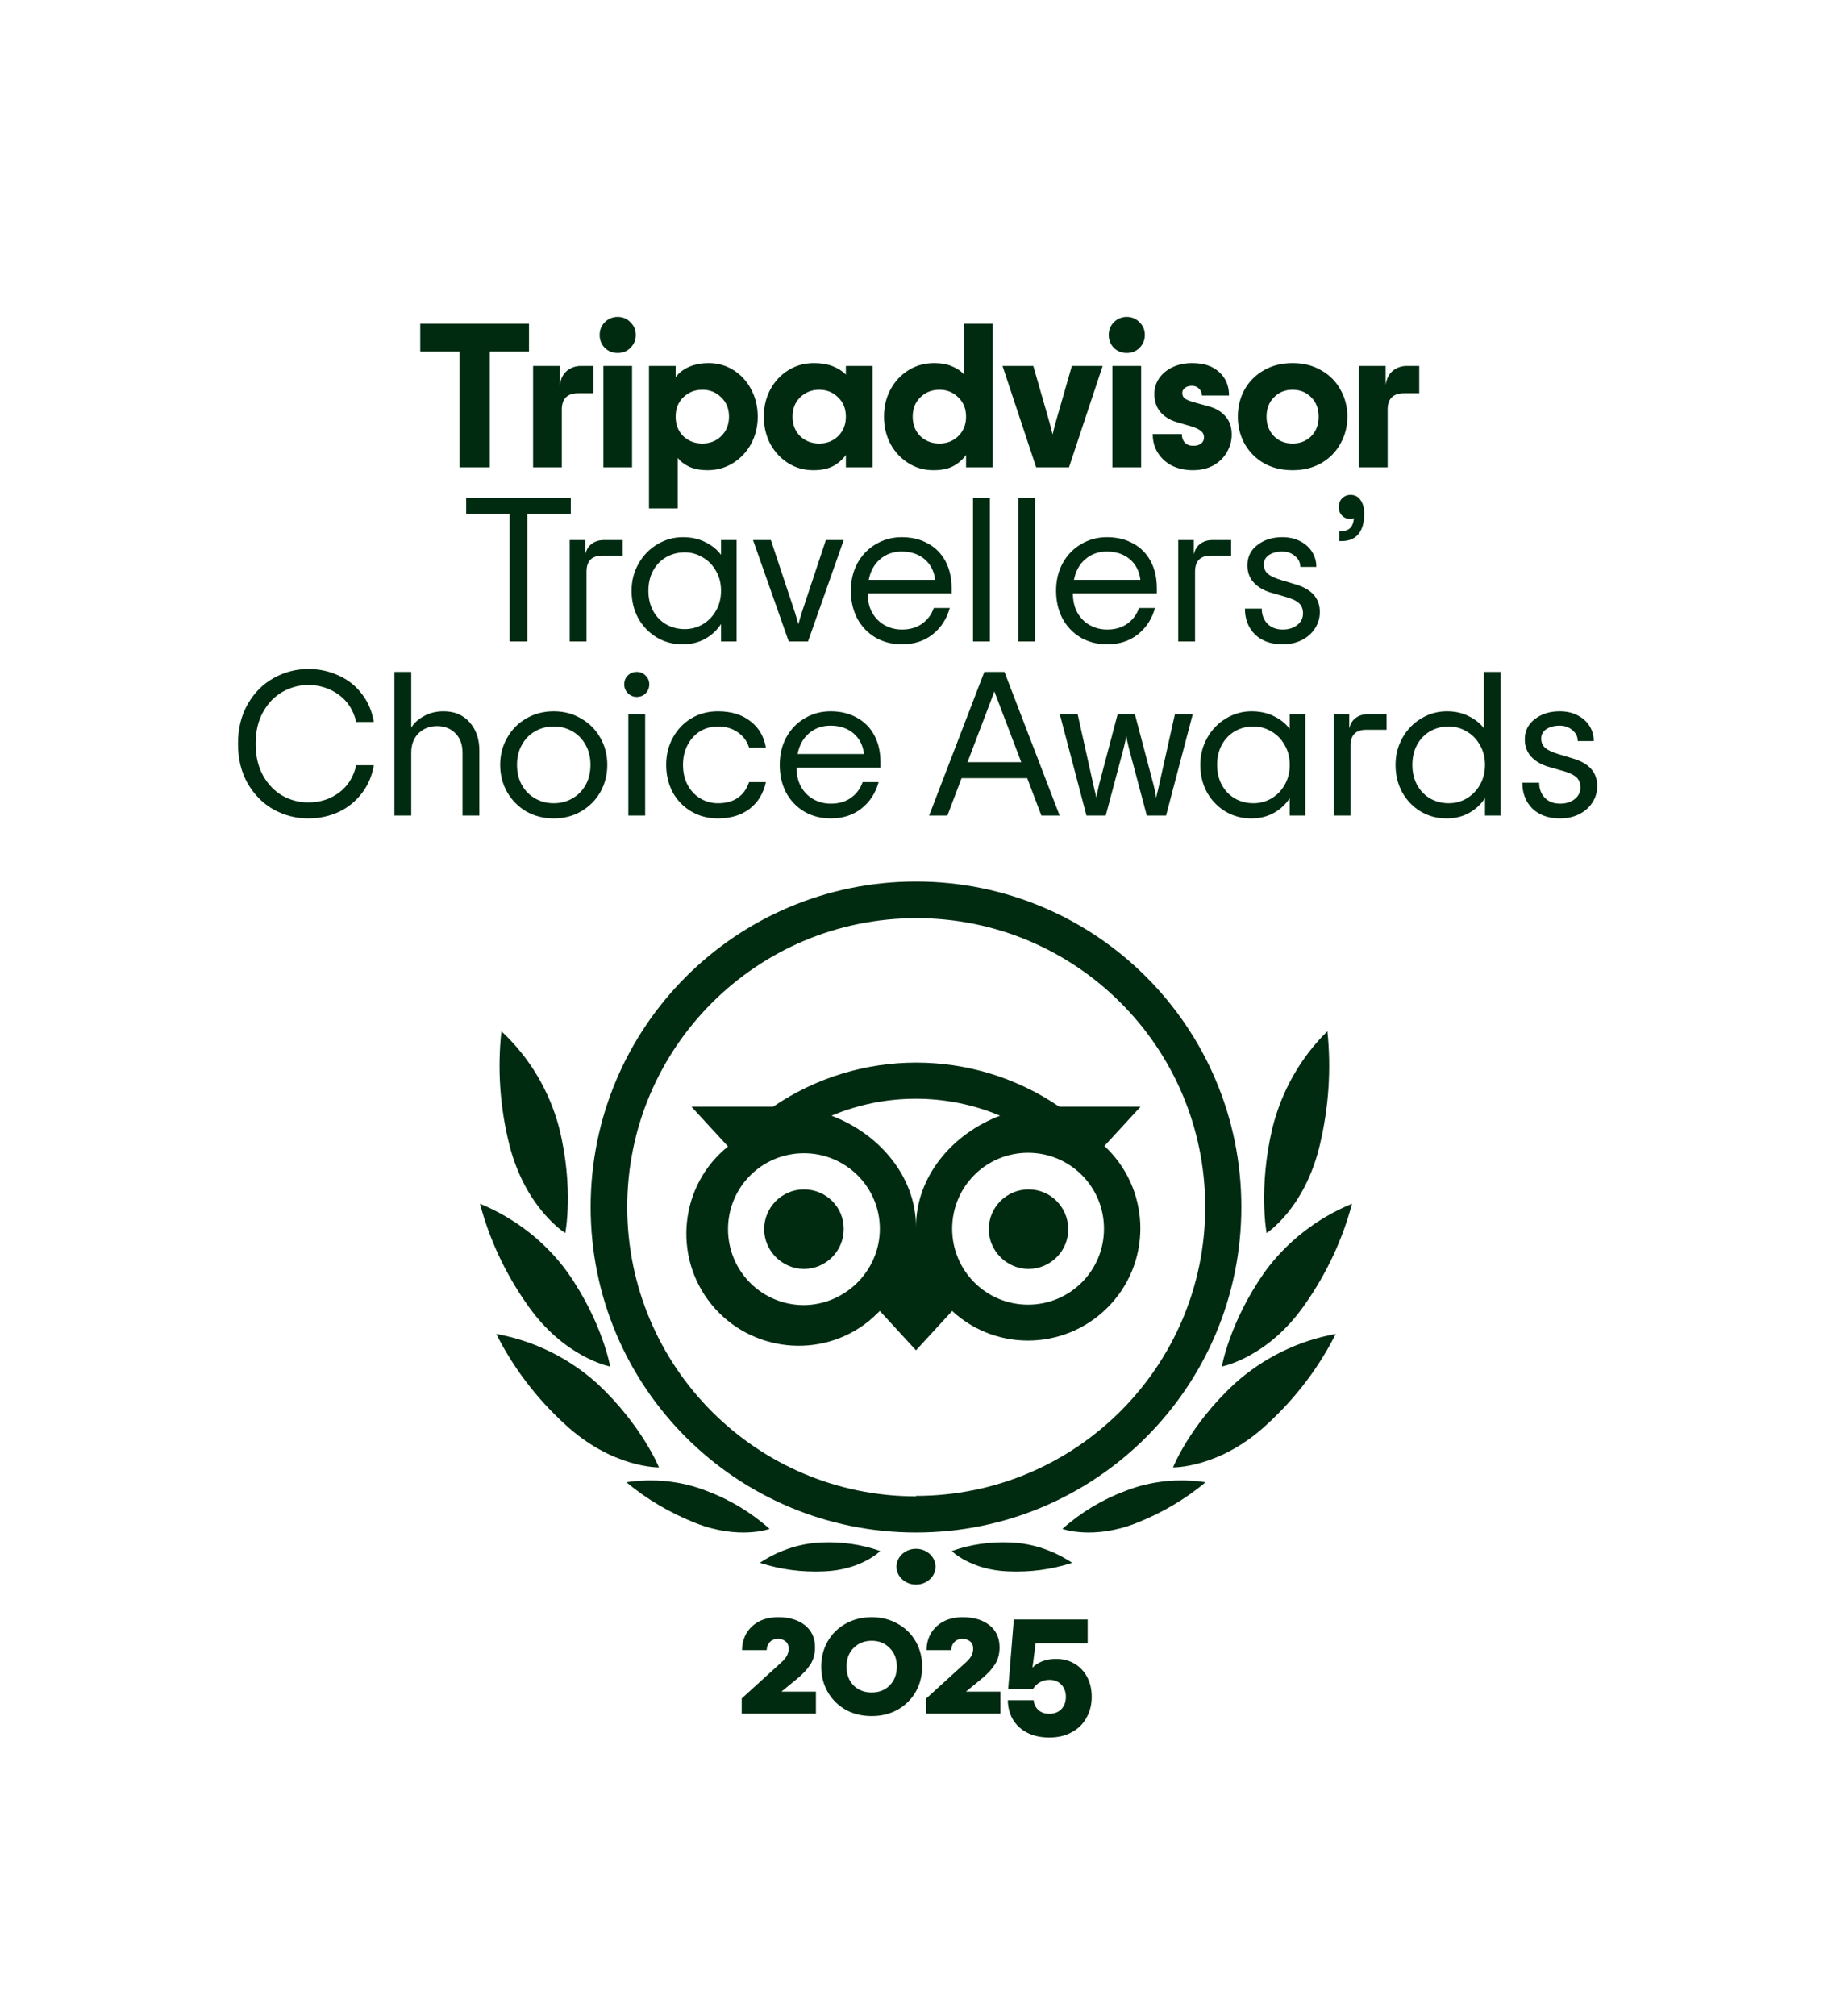
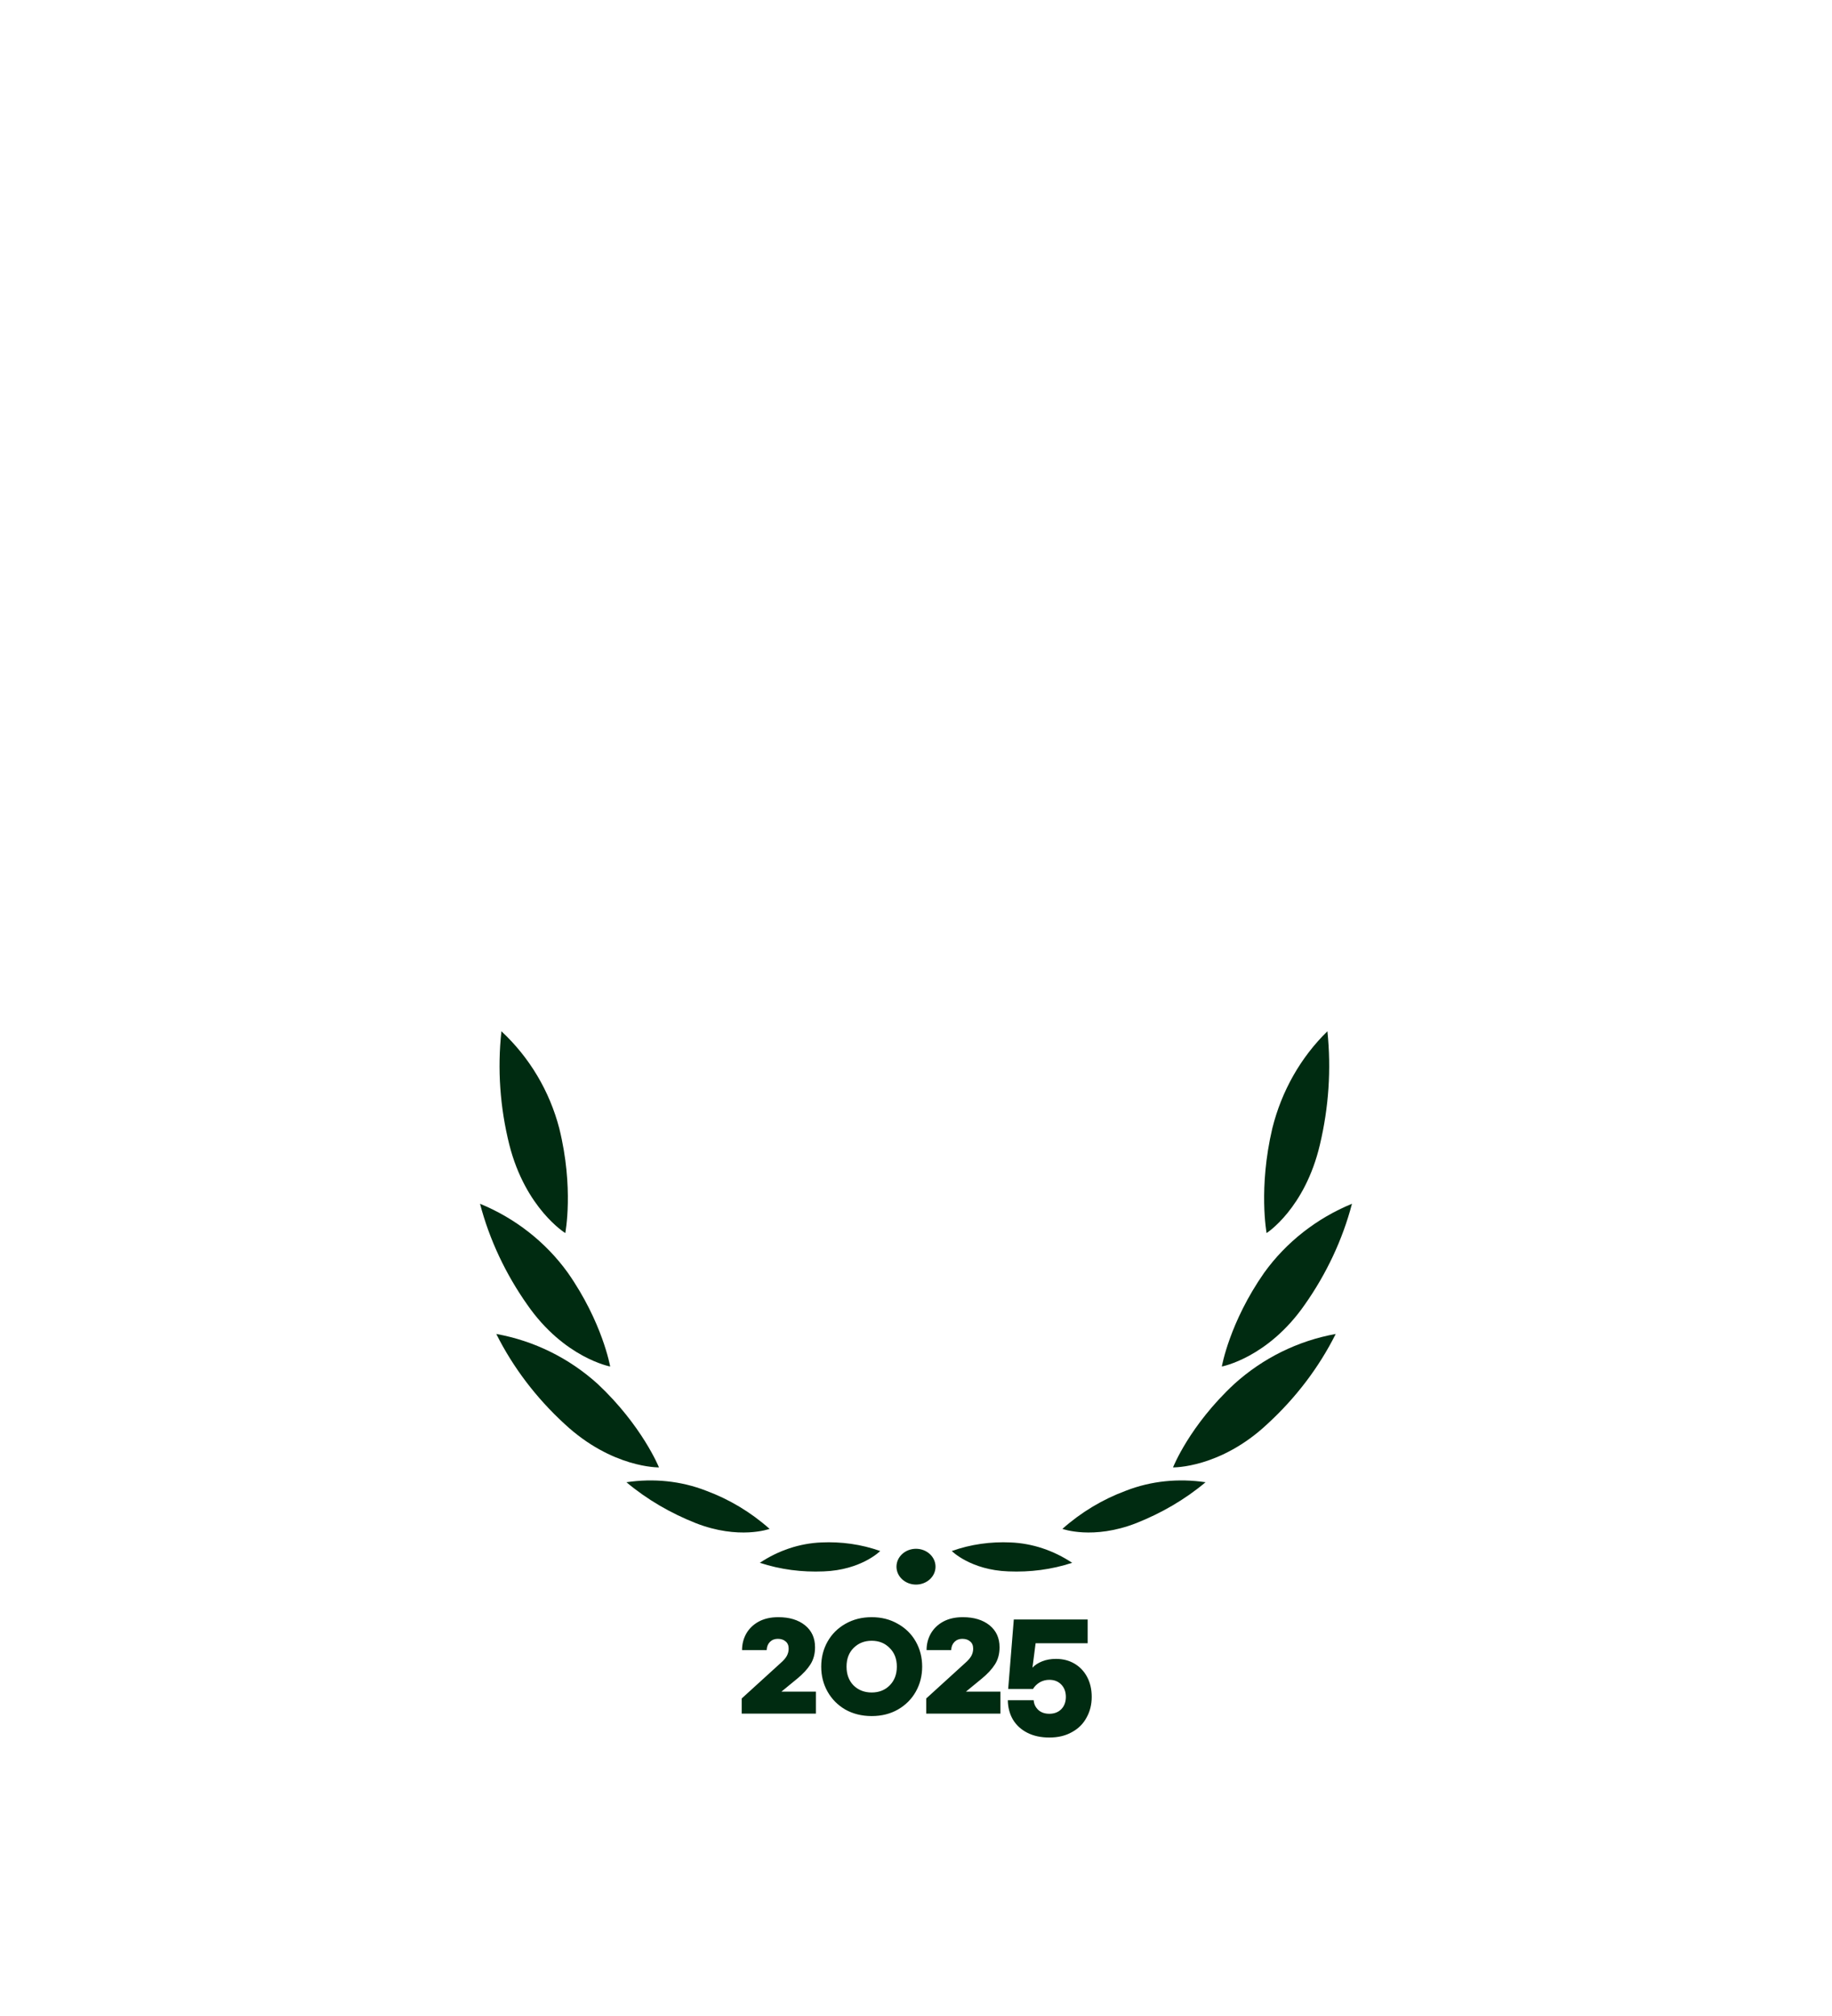
<svg xmlns="http://www.w3.org/2000/svg" width="200" height="220" viewBox="0 0 200 220" fill="none">
  <rect width="200" height="220" fill="white" />
  <path d="M100 172.921C101.177 172.921 102.131 172.047 102.131 170.968C102.131 169.889 101.177 169.014 100 169.014C98.823 169.014 97.869 169.889 97.869 170.968C97.869 172.047 98.823 172.921 100 172.921Z" fill="#002B11" />
-   <path d="M100 96.2C80.366 96.2 64.481 112.085 64.481 131.719C64.481 151.353 80.366 167.238 100 167.238C119.634 167.238 135.519 151.353 135.519 131.719C135.519 112.085 119.634 96.2 100 96.2ZM100 163.292C82.586 163.292 68.477 149.133 68.477 131.719C68.477 114.305 82.635 100.196 100.049 100.196C117.464 100.196 131.573 114.305 131.573 131.719C131.573 149.133 117.414 163.242 100 163.242V163.292ZM92.107 134.136C92.107 136.554 90.134 138.478 87.766 138.478C85.398 138.478 83.424 136.504 83.424 134.136C83.424 131.768 85.348 129.795 87.766 129.795C90.183 129.795 92.107 131.719 92.107 134.087V134.136ZM116.625 134.136C116.625 136.554 114.652 138.478 112.284 138.478C109.916 138.478 107.943 136.504 107.943 134.136C107.943 131.768 109.867 129.795 112.284 129.795C114.701 129.795 116.576 131.719 116.625 134.087V134.136ZM120.522 125.109L124.518 120.767H115.638C106.216 114.354 93.834 114.354 84.411 120.767H75.482L79.478 125.109C74.199 129.351 73.41 137.096 77.653 142.325C81.895 147.555 89.64 148.393 94.87 144.151C95.264 143.805 95.659 143.46 96.053 143.065L100 147.357L103.947 143.065C108.929 147.653 116.674 147.308 121.262 142.325C125.85 137.343 125.505 129.598 120.522 125.01V125.109ZM87.766 142.424C83.178 142.424 79.478 138.724 79.478 134.136C79.478 129.548 83.178 125.849 87.766 125.849C92.354 125.849 96.053 129.548 96.053 134.087C96.053 138.626 92.354 142.375 87.766 142.424ZM100 133.89C100 128.414 96.004 123.727 90.775 121.754C96.645 119.287 103.305 119.287 109.176 121.754C103.947 123.727 100 128.414 100 133.89ZM112.234 142.375C107.647 142.375 103.947 138.675 103.947 134.087C103.947 129.499 107.647 125.799 112.234 125.799C116.822 125.799 120.522 129.499 120.522 134.087C120.522 138.675 116.822 142.375 112.234 142.375Z" fill="#002B11" />
  <path d="M71.94 160.134C71.94 160.134 70.105 155.577 65.243 151.02C62.118 148.197 58.298 146.315 54.18 145.572C56.016 149.237 58.546 152.556 61.622 155.379C66.83 160.233 71.94 160.134 71.94 160.134Z" fill="#002B11" />
  <path d="M84.016 166.843C81.984 165.032 79.613 163.612 77.097 162.682C74.339 161.605 71.339 161.312 68.388 161.752C70.662 163.661 73.227 165.13 75.936 166.207C80.678 168.067 84.016 166.843 84.016 166.843Z" fill="#002B11" />
  <path d="M96.093 169.26C94.033 168.52 91.826 168.223 89.669 168.322C87.266 168.421 84.961 169.211 82.951 170.544C85.206 171.285 87.56 171.581 89.914 171.482C94.033 171.334 96.093 169.26 96.093 169.26Z" fill="#002B11" />
  <path d="M66.612 149.123C66.612 149.123 65.776 144.302 61.991 138.891C59.582 135.545 56.239 132.938 52.404 131.364C53.437 135.299 55.206 139.038 57.566 142.384C61.597 148.189 66.612 149.123 66.612 149.123Z" fill="#002B11" />
  <path d="M61.712 134.561C61.712 134.561 62.671 129.661 61.055 123.129C59.994 119.071 57.822 115.409 54.741 112.539C54.287 116.696 54.59 120.853 55.6 124.911C57.368 131.888 61.712 134.561 61.712 134.561Z" fill="#002B11" />
  <path d="M128.06 160.134C128.06 160.134 129.846 155.577 134.757 151.02C137.882 148.197 141.702 146.315 145.82 145.572C143.984 149.237 141.454 152.556 138.378 155.379C133.219 160.233 128.06 160.134 128.06 160.134Z" fill="#002B11" />
  <path d="M115.984 166.843C118.016 165.032 120.387 163.612 122.903 162.682C125.661 161.605 128.661 161.312 131.612 161.752C129.338 163.661 126.774 165.13 124.064 166.207C119.322 168.067 115.984 166.843 115.984 166.843Z" fill="#002B11" />
  <path d="M103.907 169.26C105.967 168.52 108.174 168.223 110.331 168.322C112.734 168.421 115.039 169.211 117.049 170.544C114.794 171.285 112.44 171.581 110.086 171.482C105.967 171.334 103.907 169.26 103.907 169.26Z" fill="#002B11" />
  <path d="M133.388 149.123C133.388 149.123 134.224 144.302 138.009 138.891C140.418 135.545 143.761 132.938 147.596 131.364C146.563 135.299 144.793 139.038 142.434 142.384C138.402 148.189 133.388 149.123 133.388 149.123Z" fill="#002B11" />
  <path d="M138.275 134.561C138.275 134.561 137.361 129.661 138.9 123.129C139.91 119.071 141.979 115.409 144.913 112.539C145.346 116.696 145.057 120.853 144.095 124.911C142.46 131.888 138.275 134.561 138.275 134.561Z" fill="#002B11" />
-   <path d="M57.751 38.366H53.473V51H50.158V38.366H45.879V35.32H57.751V38.366ZM64.782 39.934V42.914H63.125C61.93 42.914 61.333 43.511 61.333 44.706V51H58.197V39.934H61.109V41.995C61.228 41.293 61.497 40.778 61.915 40.45C62.348 40.106 62.848 39.934 63.416 39.934H64.782ZM67.436 38.523C66.884 38.523 66.413 38.337 66.025 37.963C65.652 37.575 65.465 37.105 65.465 36.552C65.465 35.999 65.652 35.536 66.025 35.163C66.413 34.775 66.884 34.581 67.436 34.581C67.989 34.581 68.452 34.775 68.825 35.163C69.213 35.536 69.408 35.999 69.408 36.552C69.408 37.105 69.213 37.575 68.825 37.963C68.452 38.337 67.989 38.523 67.436 38.523ZM65.868 39.934H69.004V51H65.868V39.934ZM70.85 39.934H73.762V41.166C74.09 40.703 74.568 40.33 75.195 40.046C75.837 39.763 76.562 39.621 77.368 39.621C78.369 39.621 79.28 39.882 80.101 40.405C80.922 40.928 81.564 41.637 82.027 42.533C82.49 43.414 82.722 44.392 82.722 45.467C82.722 46.542 82.483 47.528 82.005 48.424C81.527 49.305 80.87 50.007 80.034 50.53C79.197 51.052 78.264 51.314 77.234 51.314C76.502 51.314 75.852 51.194 75.285 50.955C74.732 50.701 74.299 50.373 73.986 49.97V55.48H70.85V39.934ZM76.674 48.402C77.495 48.402 78.182 48.133 78.734 47.595C79.302 47.043 79.586 46.333 79.586 45.467C79.586 44.601 79.302 43.899 78.734 43.362C78.182 42.809 77.495 42.533 76.674 42.533C75.852 42.533 75.158 42.809 74.591 43.362C74.038 43.899 73.762 44.601 73.762 45.467C73.762 46.333 74.038 47.043 74.591 47.595C75.158 48.133 75.852 48.402 76.674 48.402ZM88.784 51.314C87.769 51.314 86.851 51.052 86.029 50.53C85.208 50.007 84.558 49.305 84.08 48.424C83.618 47.528 83.386 46.542 83.386 45.467C83.386 44.392 83.618 43.414 84.08 42.533C84.558 41.637 85.215 40.928 86.052 40.405C86.888 39.882 87.829 39.621 88.874 39.621C89.636 39.621 90.308 39.733 90.89 39.957C91.472 40.181 91.958 40.487 92.346 40.875V39.934H95.258V51H92.346V49.656C91.958 50.179 91.48 50.589 90.912 50.888C90.345 51.172 89.636 51.314 88.784 51.314ZM89.434 48.402C90.255 48.402 90.942 48.133 91.495 47.595C92.062 47.043 92.346 46.333 92.346 45.467C92.346 44.601 92.062 43.899 91.495 43.362C90.942 42.809 90.255 42.533 89.434 42.533C88.613 42.533 87.918 42.809 87.351 43.362C86.798 43.899 86.522 44.601 86.522 45.467C86.522 46.333 86.798 47.043 87.351 47.595C87.918 48.133 88.613 48.402 89.434 48.402ZM101.903 51.314C100.888 51.314 99.969 51.052 99.148 50.53C98.327 50.007 97.677 49.305 97.199 48.424C96.736 47.528 96.505 46.542 96.505 45.467C96.505 44.392 96.736 43.414 97.199 42.533C97.677 41.637 98.334 40.928 99.17 40.405C100.007 39.882 100.947 39.621 101.993 39.621C102.739 39.621 103.389 39.74 103.942 39.979C104.494 40.203 104.927 40.502 105.241 40.875V35.32H108.377V51H105.465V49.656C105.077 50.179 104.599 50.589 104.031 50.888C103.464 51.172 102.754 51.314 101.903 51.314ZM102.553 48.402C103.374 48.402 104.061 48.133 104.614 47.595C105.181 47.043 105.465 46.333 105.465 45.467C105.465 44.601 105.181 43.899 104.614 43.362C104.061 42.809 103.374 42.533 102.553 42.533C101.731 42.533 101.037 42.809 100.47 43.362C99.917 43.899 99.641 44.601 99.641 45.467C99.641 46.333 99.917 47.043 100.47 47.595C101.037 48.133 101.731 48.402 102.553 48.402ZM109.444 39.934H112.804L114.484 45.781C114.649 46.348 114.79 46.893 114.91 47.416C115.029 46.893 115.171 46.348 115.336 45.781L117.016 39.934H120.376L116.702 51H113.118L109.444 39.934ZM123.011 38.523C122.459 38.523 121.989 38.337 121.6 37.963C121.227 37.575 121.04 37.105 121.04 36.552C121.04 35.999 121.227 35.536 121.6 35.163C121.989 34.775 122.459 34.581 123.011 34.581C123.564 34.581 124.027 34.775 124.4 35.163C124.789 35.536 124.983 35.999 124.983 36.552C124.983 37.105 124.789 37.575 124.4 37.963C124.027 38.337 123.564 38.523 123.011 38.523ZM121.443 39.934H124.579V51H121.443V39.934ZM130.21 51.314C129.404 51.314 128.665 51.157 127.993 50.843C127.336 50.515 126.813 50.052 126.425 49.454C126.036 48.857 125.842 48.163 125.842 47.371H129.023C129.023 47.76 129.135 48.073 129.359 48.312C129.583 48.536 129.882 48.648 130.255 48.648C130.628 48.648 130.92 48.566 131.129 48.402C131.338 48.237 131.442 48.013 131.442 47.73C131.442 47.431 131.323 47.192 131.084 47.013C130.845 46.819 130.464 46.647 129.941 46.498L128.485 46.072C127.724 45.848 127.119 45.475 126.671 44.952C126.238 44.429 126.021 43.78 126.021 43.003C126.021 42.346 126.201 41.764 126.559 41.256C126.932 40.733 127.433 40.33 128.06 40.046C128.687 39.763 129.381 39.621 130.143 39.621C131.412 39.621 132.398 39.949 133.1 40.606C133.817 41.248 134.175 42.1 134.175 43.16H131.218C131.218 42.876 131.114 42.63 130.905 42.421C130.711 42.212 130.449 42.107 130.121 42.107C129.807 42.107 129.553 42.182 129.359 42.331C129.165 42.48 129.068 42.667 129.068 42.891C129.068 43.145 129.165 43.347 129.359 43.496C129.553 43.63 129.882 43.765 130.345 43.899L131.957 44.347C132.734 44.556 133.346 44.922 133.794 45.445C134.242 45.953 134.466 46.61 134.466 47.416C134.466 48.118 134.287 48.767 133.929 49.365C133.585 49.962 133.092 50.44 132.45 50.798C131.808 51.142 131.061 51.314 130.21 51.314ZM141.114 51.314C139.934 51.314 138.889 51.06 137.978 50.552C137.082 50.029 136.38 49.32 135.872 48.424C135.379 47.528 135.133 46.542 135.133 45.467C135.133 44.392 135.379 43.406 135.872 42.51C136.38 41.614 137.082 40.913 137.978 40.405C138.889 39.882 139.934 39.621 141.114 39.621C142.293 39.621 143.331 39.882 144.227 40.405C145.138 40.913 145.84 41.614 146.333 42.51C146.841 43.406 147.095 44.392 147.095 45.467C147.095 46.542 146.841 47.528 146.333 48.424C145.84 49.32 145.138 50.029 144.227 50.552C143.331 51.06 142.293 51.314 141.114 51.314ZM141.114 48.402C141.935 48.402 142.615 48.133 143.152 47.595C143.69 47.043 143.959 46.333 143.959 45.467C143.959 44.601 143.69 43.899 143.152 43.362C142.615 42.809 141.935 42.533 141.114 42.533C140.292 42.533 139.613 42.809 139.075 43.362C138.538 43.899 138.269 44.601 138.269 45.467C138.269 46.333 138.538 47.043 139.075 47.595C139.613 48.133 140.292 48.402 141.114 48.402ZM154.938 39.934V42.914H153.281C152.086 42.914 151.489 43.511 151.489 44.706V51H148.353V39.934H151.265V41.995C151.384 41.293 151.653 40.778 152.071 40.45C152.504 40.106 153.005 39.934 153.572 39.934H154.938ZM62.315 56.067H57.566V70H55.64V56.067H50.891V54.32H62.315V56.067ZM67.972 58.934V60.637H65.754C64.604 60.637 64.029 61.219 64.029 62.384V70H62.193V58.934H63.895V60.502C64.014 59.98 64.253 59.592 64.612 59.338C64.97 59.069 65.411 58.934 65.933 58.934H67.972ZM74.504 70.314C73.473 70.314 72.533 70.06 71.681 69.552C70.83 69.029 70.158 68.328 69.665 67.446C69.188 66.55 68.949 65.557 68.949 64.467C68.949 63.392 69.203 62.406 69.71 61.51C70.218 60.614 70.897 59.913 71.749 59.405C72.615 58.882 73.548 58.621 74.549 58.621C75.475 58.621 76.288 58.8 76.99 59.158C77.707 59.502 78.282 59.965 78.715 60.547V58.934H80.417V70H78.715V68.096C78.282 68.768 77.707 69.306 76.99 69.709C76.273 70.112 75.445 70.314 74.504 70.314ZM74.75 68.656C75.452 68.656 76.102 68.484 76.699 68.141C77.311 67.782 77.797 67.29 78.155 66.662C78.528 66.02 78.715 65.288 78.715 64.467C78.715 63.646 78.528 62.922 78.155 62.294C77.797 61.652 77.311 61.16 76.699 60.816C76.102 60.458 75.452 60.278 74.75 60.278C74.019 60.278 73.347 60.45 72.734 60.794C72.137 61.137 71.659 61.63 71.301 62.272C70.957 62.914 70.785 63.646 70.785 64.467C70.785 65.288 70.957 66.02 71.301 66.662C71.659 67.305 72.137 67.797 72.734 68.141C73.347 68.484 74.019 68.656 74.75 68.656ZM82.209 58.934H84.158L86.756 66.752C86.95 67.379 87.085 67.835 87.159 68.118C87.234 67.835 87.368 67.379 87.562 66.752L90.161 58.934H92.11L88.212 70H86.106L82.209 58.934ZM103.888 64.758H94.726C94.726 65.565 94.89 66.267 95.219 66.864C95.562 67.461 96.018 67.917 96.585 68.23C97.153 68.544 97.78 68.701 98.467 68.701C99.348 68.701 100.087 68.484 100.684 68.051C101.282 67.618 101.7 67.051 101.939 66.349H103.686C103.358 67.543 102.73 68.507 101.804 69.238C100.894 69.955 99.781 70.314 98.467 70.314C97.392 70.314 96.428 70.067 95.577 69.574C94.726 69.067 94.061 68.372 93.584 67.491C93.121 66.595 92.889 65.587 92.889 64.467C92.889 63.347 93.128 62.347 93.606 61.466C94.099 60.57 94.771 59.875 95.622 59.382C96.473 58.875 97.414 58.621 98.444 58.621C99.535 58.621 100.49 58.852 101.312 59.315C102.133 59.763 102.768 60.405 103.216 61.242C103.664 62.078 103.888 63.056 103.888 64.176V64.758ZM98.422 60.189C97.511 60.189 96.735 60.465 96.092 61.018C95.45 61.555 95.032 62.309 94.838 63.28H102.096C101.976 62.324 101.588 61.57 100.931 61.018C100.274 60.465 99.438 60.189 98.422 60.189ZM106.224 54.32H108.061V70H106.224V54.32ZM111.161 54.32H112.998V70H111.161V54.32ZM126.291 64.758H117.129C117.129 65.565 117.293 66.267 117.622 66.864C117.965 67.461 118.421 67.917 118.988 68.23C119.556 68.544 120.183 68.701 120.87 68.701C121.751 68.701 122.49 68.484 123.088 68.051C123.685 67.618 124.103 67.051 124.342 66.349H126.089C125.761 67.543 125.133 68.507 124.208 69.238C123.297 69.955 122.184 70.314 120.87 70.314C119.795 70.314 118.832 70.067 117.98 69.574C117.129 69.067 116.465 68.372 115.987 67.491C115.524 66.595 115.292 65.587 115.292 64.467C115.292 63.347 115.531 62.347 116.009 61.466C116.502 60.57 117.174 59.875 118.025 59.382C118.876 58.875 119.817 58.621 120.848 58.621C121.938 58.621 122.893 58.852 123.715 59.315C124.536 59.763 125.171 60.405 125.619 61.242C126.067 62.078 126.291 63.056 126.291 64.176V64.758ZM120.825 60.189C119.914 60.189 119.138 60.465 118.496 61.018C117.853 61.555 117.435 62.309 117.241 63.28H124.499C124.379 62.324 123.991 61.57 123.334 61.018C122.677 60.465 121.841 60.189 120.825 60.189ZM134.406 58.934V60.637H132.188C131.039 60.637 130.464 61.219 130.464 62.384V70H128.627V58.934H130.329V60.502C130.449 59.98 130.688 59.592 131.046 59.338C131.404 59.069 131.845 58.934 132.368 58.934H134.406ZM140.032 70.314C138.762 70.314 137.754 69.955 137.008 69.238C136.276 68.507 135.91 67.566 135.91 66.416H137.747C137.747 67.073 137.948 67.618 138.352 68.051C138.77 68.484 139.33 68.701 140.032 68.701C140.674 68.701 141.204 68.537 141.622 68.208C142.04 67.879 142.249 67.454 142.249 66.931C142.249 66.468 142.107 66.102 141.824 65.834C141.54 65.565 141.055 65.333 140.368 65.139L138.732 64.669C137.941 64.43 137.314 64.056 136.851 63.549C136.403 63.041 136.179 62.421 136.179 61.69C136.179 60.764 136.545 60.025 137.276 59.472C138.008 58.904 138.912 58.621 139.987 58.621C140.719 58.621 141.361 58.763 141.913 59.046C142.481 59.33 142.921 59.718 143.235 60.211C143.548 60.704 143.705 61.257 143.705 61.869H141.958C141.958 61.391 141.764 60.995 141.376 60.682C141.002 60.353 140.539 60.189 139.987 60.189C139.404 60.189 138.919 60.316 138.531 60.57C138.158 60.824 137.971 61.167 137.971 61.6C137.971 62.003 138.113 62.339 138.396 62.608C138.695 62.862 139.166 63.086 139.808 63.28L141.443 63.773C143.205 64.296 144.086 65.296 144.086 66.774C144.086 67.446 143.907 68.051 143.548 68.589C143.205 69.126 142.72 69.552 142.092 69.866C141.48 70.164 140.793 70.314 140.032 70.314ZM146.197 57.971H146.376C146.809 57.971 147.145 57.859 147.384 57.635C147.623 57.411 147.765 57.045 147.809 56.538C147.72 56.597 147.578 56.627 147.384 56.627C147.04 56.627 146.749 56.508 146.51 56.269C146.271 56.015 146.152 55.701 146.152 55.328C146.152 54.955 146.271 54.641 146.51 54.387C146.764 54.133 147.078 54.006 147.451 54.006C147.914 54.006 148.272 54.193 148.526 54.566C148.795 54.925 148.929 55.432 148.929 56.09C148.929 57.06 148.713 57.8 148.28 58.307C147.862 58.8 147.257 59.046 146.465 59.046H146.197V57.971ZM33.644 89.314C32.315 89.314 31.06 88.993 29.881 88.35C28.716 87.693 27.775 86.752 27.058 85.528C26.341 84.288 25.983 82.832 25.983 81.16C25.983 79.502 26.341 78.054 27.058 76.814C27.775 75.575 28.716 74.634 29.881 73.992C31.06 73.335 32.315 73.006 33.644 73.006C34.853 73.006 35.966 73.245 36.981 73.723C38.012 74.186 38.855 74.858 39.513 75.739C40.185 76.605 40.618 77.621 40.812 78.786H38.885C38.602 77.531 37.974 76.546 37.004 75.829C36.033 75.112 34.913 74.754 33.644 74.754C32.643 74.754 31.702 75.007 30.821 75.515C29.955 76.008 29.253 76.74 28.716 77.71C28.178 78.666 27.909 79.816 27.909 81.16C27.909 82.504 28.178 83.661 28.716 84.632C29.253 85.588 29.955 86.32 30.821 86.827C31.702 87.32 32.643 87.566 33.644 87.566C34.943 87.566 36.07 87.208 37.026 86.491C37.982 85.774 38.602 84.781 38.885 83.512H40.812C40.618 84.677 40.177 85.7 39.49 86.581C38.818 87.462 37.974 88.141 36.959 88.619C35.944 89.082 34.838 89.314 33.644 89.314ZM43.058 73.32H44.895V79.413C45.179 78.92 45.634 78.502 46.261 78.158C46.889 77.8 47.613 77.621 48.434 77.621C49.614 77.621 50.555 78.016 51.257 78.808C51.973 79.6 52.332 80.637 52.332 81.922V89H50.495V82.146C50.495 81.25 50.234 80.54 49.711 80.018C49.188 79.495 48.524 79.234 47.717 79.234C46.911 79.234 46.239 79.495 45.701 80.018C45.164 80.54 44.895 81.25 44.895 82.146V89H43.058V73.32ZM60.451 89.314C59.346 89.314 58.346 89.06 57.45 88.552C56.569 88.029 55.874 87.328 55.367 86.446C54.859 85.55 54.605 84.557 54.605 83.467C54.605 82.377 54.859 81.391 55.367 80.51C55.874 79.614 56.569 78.912 57.45 78.405C58.346 77.882 59.346 77.621 60.451 77.621C61.556 77.621 62.549 77.882 63.431 78.405C64.326 78.912 65.028 79.614 65.536 80.51C66.044 81.391 66.298 82.377 66.298 83.467C66.298 84.557 66.044 85.55 65.536 86.446C65.028 87.328 64.326 88.029 63.431 88.552C62.549 89.06 61.556 89.314 60.451 89.314ZM60.451 87.656C61.183 87.656 61.855 87.484 62.467 87.141C63.08 86.797 63.565 86.312 63.923 85.685C64.282 85.043 64.461 84.303 64.461 83.467C64.461 82.631 64.282 81.899 63.923 81.272C63.565 80.63 63.08 80.137 62.467 79.794C61.855 79.45 61.183 79.278 60.451 79.278C59.719 79.278 59.047 79.45 58.435 79.794C57.823 80.137 57.338 80.63 56.979 81.272C56.621 81.899 56.442 82.631 56.442 83.467C56.442 84.303 56.621 85.043 56.979 85.685C57.338 86.312 57.823 86.797 58.435 87.141C59.047 87.484 59.719 87.656 60.451 87.656ZM69.514 76.053C69.141 76.053 68.82 75.918 68.551 75.65C68.282 75.381 68.148 75.06 68.148 74.686C68.148 74.298 68.275 73.977 68.528 73.723C68.797 73.454 69.126 73.32 69.514 73.32C69.902 73.32 70.223 73.454 70.477 73.723C70.746 73.977 70.88 74.298 70.88 74.686C70.88 75.075 70.746 75.403 70.477 75.672C70.223 75.926 69.902 76.053 69.514 76.053ZM68.596 77.934H70.432V89H68.596V77.934ZM78.371 89.314C77.296 89.314 76.326 89.06 75.46 88.552C74.608 88.044 73.936 87.35 73.444 86.469C72.966 85.573 72.727 84.572 72.727 83.467C72.727 82.362 72.973 81.369 73.466 80.488C73.959 79.592 74.631 78.89 75.482 78.382C76.348 77.875 77.311 77.621 78.371 77.621C79.82 77.621 81 77.979 81.911 78.696C82.837 79.398 83.404 80.361 83.613 81.586H81.776C81.567 80.899 81.164 80.346 80.567 79.928C79.969 79.495 79.238 79.278 78.371 79.278C77.67 79.278 77.028 79.45 76.445 79.794C75.878 80.137 75.422 80.63 75.079 81.272C74.735 81.899 74.564 82.631 74.564 83.467C74.564 84.303 74.735 85.043 75.079 85.685C75.422 86.312 75.885 86.797 76.468 87.141C77.05 87.484 77.685 87.656 78.371 87.656C79.267 87.656 79.999 87.454 80.567 87.051C81.134 86.648 81.537 86.081 81.776 85.349H83.613C83.344 86.588 82.754 87.559 81.844 88.261C80.933 88.963 79.775 89.314 78.371 89.314ZM96.122 83.758H86.96C86.96 84.565 87.125 85.267 87.453 85.864C87.797 86.461 88.252 86.917 88.82 87.23C89.387 87.544 90.014 87.701 90.701 87.701C91.582 87.701 92.322 87.484 92.919 87.051C93.516 86.618 93.934 86.051 94.173 85.349H95.92C95.592 86.543 94.965 87.507 94.039 88.238C93.128 88.955 92.015 89.314 90.701 89.314C89.626 89.314 88.663 89.067 87.812 88.574C86.96 88.067 86.296 87.372 85.818 86.491C85.355 85.595 85.124 84.587 85.124 83.467C85.124 82.347 85.362 81.347 85.84 80.466C86.333 79.57 87.005 78.875 87.856 78.382C88.708 77.875 89.648 77.621 90.679 77.621C91.769 77.621 92.725 77.852 93.546 78.315C94.367 78.763 95.002 79.405 95.45 80.242C95.898 81.078 96.122 82.056 96.122 83.176V83.758ZM90.656 79.189C89.746 79.189 88.969 79.465 88.327 80.018C87.685 80.555 87.266 81.309 87.072 82.28H94.33C94.21 81.324 93.822 80.57 93.165 80.018C92.508 79.465 91.672 79.189 90.656 79.189ZM112.142 84.923H104.974L103.428 89H101.434L107.46 73.32H109.655L115.681 89H113.687L112.142 84.923ZM111.492 83.176L108.961 76.523C108.752 75.986 108.617 75.627 108.558 75.448C108.498 75.627 108.363 75.986 108.154 76.523L105.623 83.176H111.492ZM115.697 77.934H117.646L119.349 85.573L119.483 86.178C119.573 86.476 119.64 86.775 119.685 87.074C119.774 86.581 119.879 86.081 119.998 85.573L122.014 77.934H123.896L125.912 85.573C126.046 86.081 126.151 86.581 126.225 87.074C126.27 86.775 126.337 86.476 126.427 86.178L126.561 85.573L128.264 77.934H130.213L127.301 89H125.195L123.224 81.586C123.104 81.108 123.015 80.675 122.955 80.286C122.895 80.675 122.806 81.108 122.686 81.586L120.715 89H118.609L115.697 77.934ZM136.591 89.314C135.561 89.314 134.62 89.06 133.769 88.552C132.918 88.029 132.246 87.328 131.753 86.446C131.275 85.55 131.036 84.557 131.036 83.467C131.036 82.392 131.29 81.406 131.798 80.51C132.305 79.614 132.985 78.912 133.836 78.405C134.702 77.882 135.636 77.621 136.636 77.621C137.562 77.621 138.376 77.8 139.078 78.158C139.795 78.502 140.369 78.965 140.803 79.547V77.934H142.505V89H140.803V87.096C140.369 87.768 139.795 88.306 139.078 88.709C138.361 89.112 137.532 89.314 136.591 89.314ZM136.838 87.656C137.54 87.656 138.189 87.484 138.787 87.141C139.399 86.782 139.884 86.29 140.243 85.662C140.616 85.02 140.803 84.288 140.803 83.467C140.803 82.646 140.616 81.922 140.243 81.294C139.884 80.652 139.399 80.159 138.787 79.816C138.189 79.458 137.54 79.278 136.838 79.278C136.106 79.278 135.434 79.45 134.822 79.794C134.224 80.137 133.747 80.63 133.388 81.272C133.045 81.914 132.873 82.646 132.873 83.467C132.873 84.288 133.045 85.02 133.388 85.662C133.747 86.305 134.224 86.797 134.822 87.141C135.434 87.484 136.106 87.656 136.838 87.656ZM151.375 77.934V79.637H149.157C148.007 79.637 147.432 80.219 147.432 81.384V89H145.596V77.934H147.298V79.502C147.418 78.98 147.656 78.591 148.015 78.338C148.373 78.069 148.814 77.934 149.336 77.934H151.375ZM157.907 89.314C156.877 89.314 155.936 89.06 155.085 88.552C154.233 88.029 153.561 87.328 153.069 86.446C152.591 85.55 152.352 84.557 152.352 83.467C152.352 82.392 152.606 81.406 153.113 80.51C153.621 79.614 154.301 78.912 155.152 78.405C156.018 77.882 156.951 77.621 157.952 77.621C158.863 77.621 159.662 77.8 160.349 78.158C161.05 78.502 161.595 78.935 161.984 79.458V73.32H163.821V89H162.118V87.096C161.685 87.768 161.11 88.306 160.393 88.709C159.677 89.112 158.848 89.314 157.907 89.314ZM158.153 87.656C158.855 87.656 159.505 87.484 160.102 87.141C160.714 86.782 161.2 86.29 161.558 85.662C161.931 85.02 162.118 84.288 162.118 83.467C162.118 82.646 161.931 81.922 161.558 81.294C161.2 80.652 160.714 80.159 160.102 79.816C159.505 79.458 158.855 79.278 158.153 79.278C157.422 79.278 156.75 79.45 156.137 79.794C155.54 80.137 155.062 80.63 154.704 81.272C154.36 81.914 154.189 82.646 154.189 83.467C154.189 84.288 154.36 85.02 154.704 85.662C155.062 86.305 155.54 86.797 156.137 87.141C156.75 87.484 157.422 87.656 158.153 87.656ZM170.316 89.314C169.047 89.314 168.039 88.955 167.292 88.238C166.56 87.507 166.194 86.566 166.194 85.416H168.031C168.031 86.073 168.233 86.618 168.636 87.051C169.054 87.484 169.614 87.701 170.316 87.701C170.958 87.701 171.488 87.537 171.906 87.208C172.325 86.879 172.534 86.454 172.534 85.931C172.534 85.468 172.392 85.102 172.108 84.834C171.824 84.565 171.339 84.333 170.652 84.139L169.017 83.669C168.225 83.43 167.598 83.056 167.135 82.549C166.687 82.041 166.463 81.421 166.463 80.69C166.463 79.764 166.829 79.025 167.561 78.472C168.293 77.904 169.196 77.621 170.271 77.621C171.003 77.621 171.645 77.763 172.198 78.046C172.765 78.33 173.206 78.718 173.519 79.211C173.833 79.704 173.99 80.257 173.99 80.869H172.242C172.242 80.391 172.048 79.995 171.66 79.682C171.287 79.353 170.824 79.189 170.271 79.189C169.689 79.189 169.204 79.316 168.815 79.57C168.442 79.823 168.255 80.167 168.255 80.6C168.255 81.003 168.397 81.339 168.681 81.608C168.98 81.862 169.45 82.086 170.092 82.28L171.727 82.773C173.489 83.296 174.37 84.296 174.37 85.774C174.37 86.446 174.191 87.051 173.833 87.589C173.489 88.126 173.004 88.552 172.377 88.866C171.765 89.164 171.078 89.314 170.316 89.314Z" fill="#002B11" />
  <path d="M80.972 185.349L85.234 181.47C85.529 181.214 85.746 180.965 85.887 180.722C86.028 180.466 86.098 180.197 86.098 179.915C86.098 179.57 85.99 179.307 85.772 179.128C85.554 178.936 85.266 178.84 84.908 178.84C84.562 178.84 84.274 178.955 84.044 179.186C83.826 179.416 83.711 179.71 83.698 180.069H81.01C81.01 179.429 81.157 178.84 81.452 178.302C81.759 177.752 82.207 177.31 82.796 176.978C83.397 176.645 84.121 176.478 84.966 176.478C86.181 176.478 87.154 176.773 87.884 177.362C88.614 177.95 88.978 178.75 88.978 179.762C88.978 180.478 88.812 181.099 88.479 181.624C88.146 182.149 87.66 182.674 87.02 183.198L85.311 184.6H89.074V187H80.972V185.349ZM95.162 187.269C94.087 187.269 93.127 187.032 92.282 186.558C91.45 186.072 90.804 185.419 90.343 184.6C89.882 183.781 89.652 182.872 89.652 181.874C89.652 180.875 89.882 179.966 90.343 179.147C90.804 178.328 91.45 177.682 92.282 177.208C93.127 176.722 94.087 176.478 95.162 176.478C96.237 176.478 97.191 176.722 98.023 177.208C98.868 177.682 99.521 178.328 99.981 179.147C100.442 179.966 100.673 180.875 100.673 181.874C100.673 182.872 100.442 183.781 99.981 184.6C99.521 185.419 98.868 186.072 98.023 186.558C97.191 187.032 96.237 187.269 95.162 187.269ZM95.162 184.696C95.956 184.696 96.609 184.44 97.121 183.928C97.645 183.403 97.908 182.718 97.908 181.874C97.908 181.029 97.645 180.35 97.121 179.838C96.609 179.314 95.956 179.051 95.162 179.051C94.369 179.051 93.71 179.314 93.185 179.838C92.673 180.35 92.417 181.029 92.417 181.874C92.417 182.718 92.673 183.403 93.185 183.928C93.71 184.44 94.369 184.696 95.162 184.696ZM101.116 185.349L105.378 181.47C105.672 181.214 105.89 180.965 106.031 180.722C106.172 180.466 106.242 180.197 106.242 179.915C106.242 179.57 106.133 179.307 105.916 179.128C105.698 178.936 105.41 178.84 105.052 178.84C104.706 178.84 104.418 178.955 104.188 179.186C103.97 179.416 103.855 179.71 103.842 180.069H101.154C101.154 179.429 101.301 178.84 101.596 178.302C101.903 177.752 102.351 177.31 102.94 176.978C103.541 176.645 104.264 176.478 105.109 176.478C106.325 176.478 107.298 176.773 108.028 177.362C108.757 177.95 109.122 178.75 109.122 179.762C109.122 180.478 108.956 181.099 108.623 181.624C108.29 182.149 107.804 182.674 107.164 183.198L105.455 184.6H109.218V187H101.116V185.349ZM115.285 181.029C116.041 181.029 116.713 181.202 117.301 181.547C117.89 181.893 118.351 182.379 118.684 183.006C119.017 183.634 119.183 184.357 119.183 185.176C119.183 186.008 118.997 186.757 118.626 187.422C118.268 188.101 117.737 188.632 117.033 189.016C116.341 189.413 115.516 189.611 114.556 189.611C113.634 189.611 112.834 189.438 112.156 189.093C111.477 188.747 110.953 188.267 110.581 187.653C110.223 187.038 110.037 186.334 110.025 185.541H112.847C112.873 185.95 113.039 186.302 113.346 186.597C113.653 186.878 114.057 187.019 114.556 187.019C115.093 187.019 115.529 186.853 115.861 186.52C116.194 186.174 116.361 185.726 116.361 185.176C116.361 184.626 116.194 184.178 115.861 183.832C115.529 183.486 115.093 183.314 114.556 183.314C114.185 183.314 113.839 183.403 113.519 183.582C113.212 183.762 112.962 184.005 112.77 184.312H110.063L110.677 176.728H118.741V179.32H113.058L112.713 181.989C112.969 181.707 113.321 181.477 113.769 181.298C114.217 181.118 114.722 181.029 115.285 181.029Z" fill="#002B11" />
</svg>